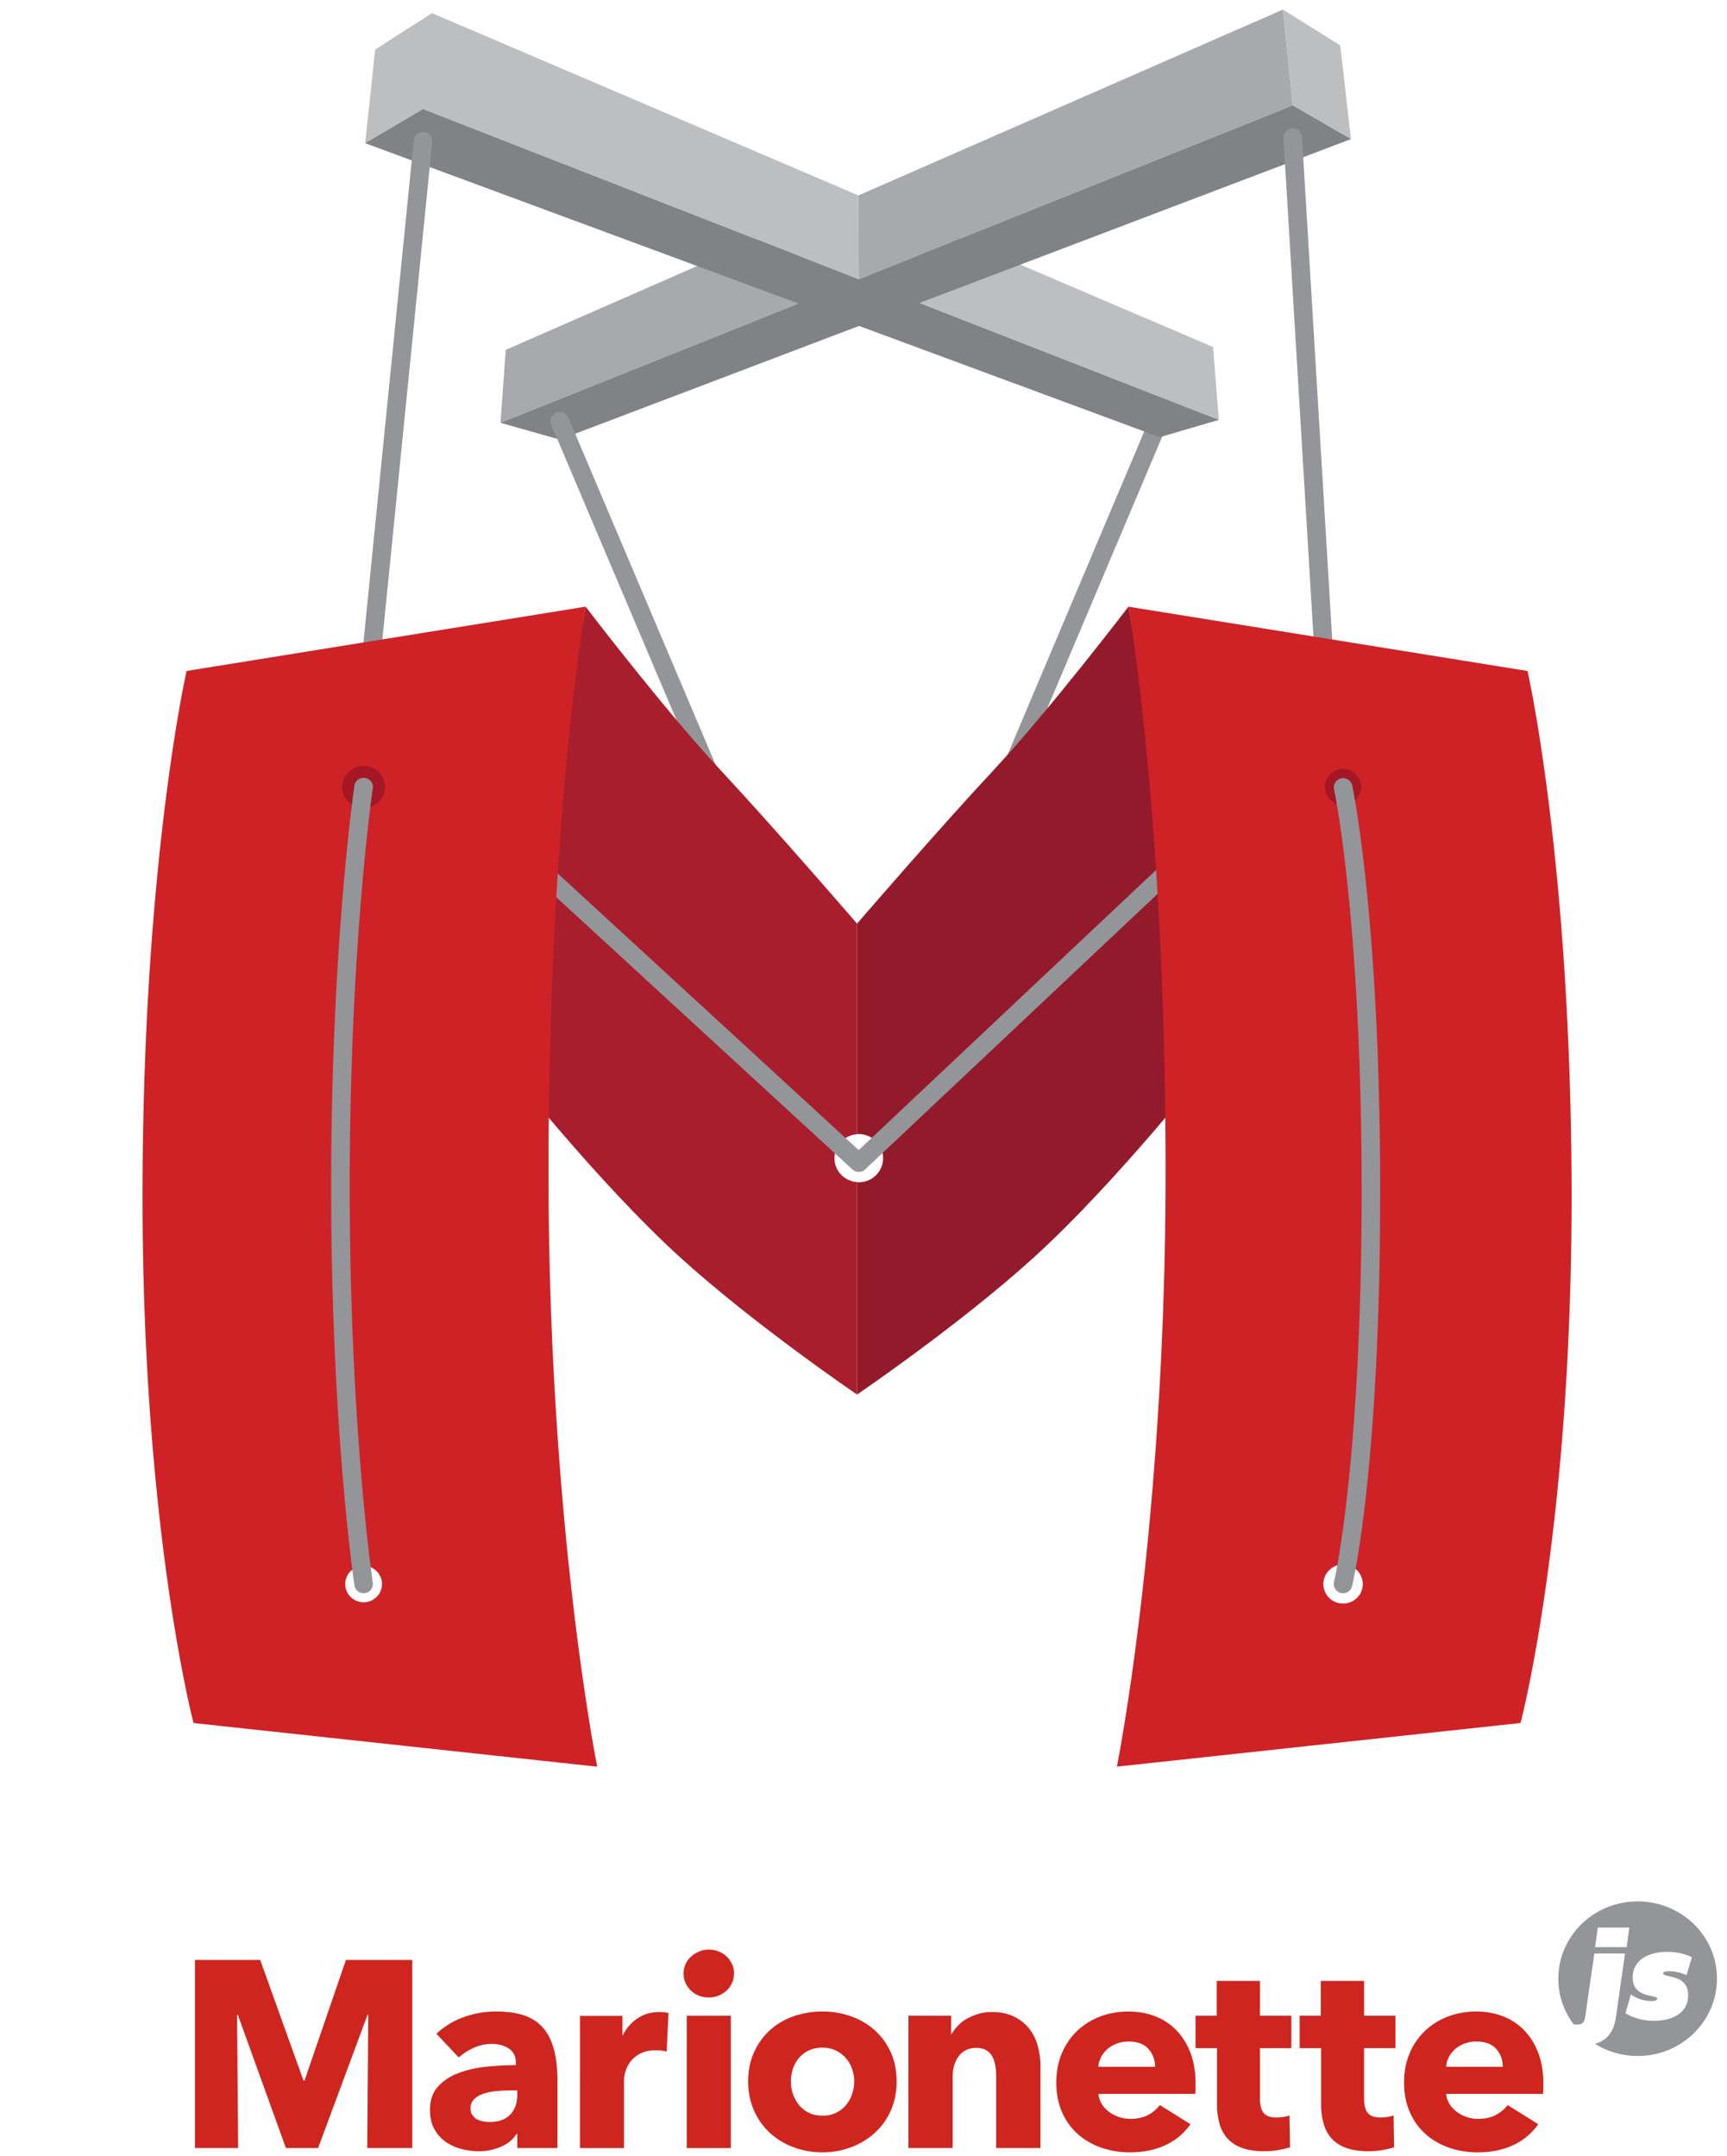
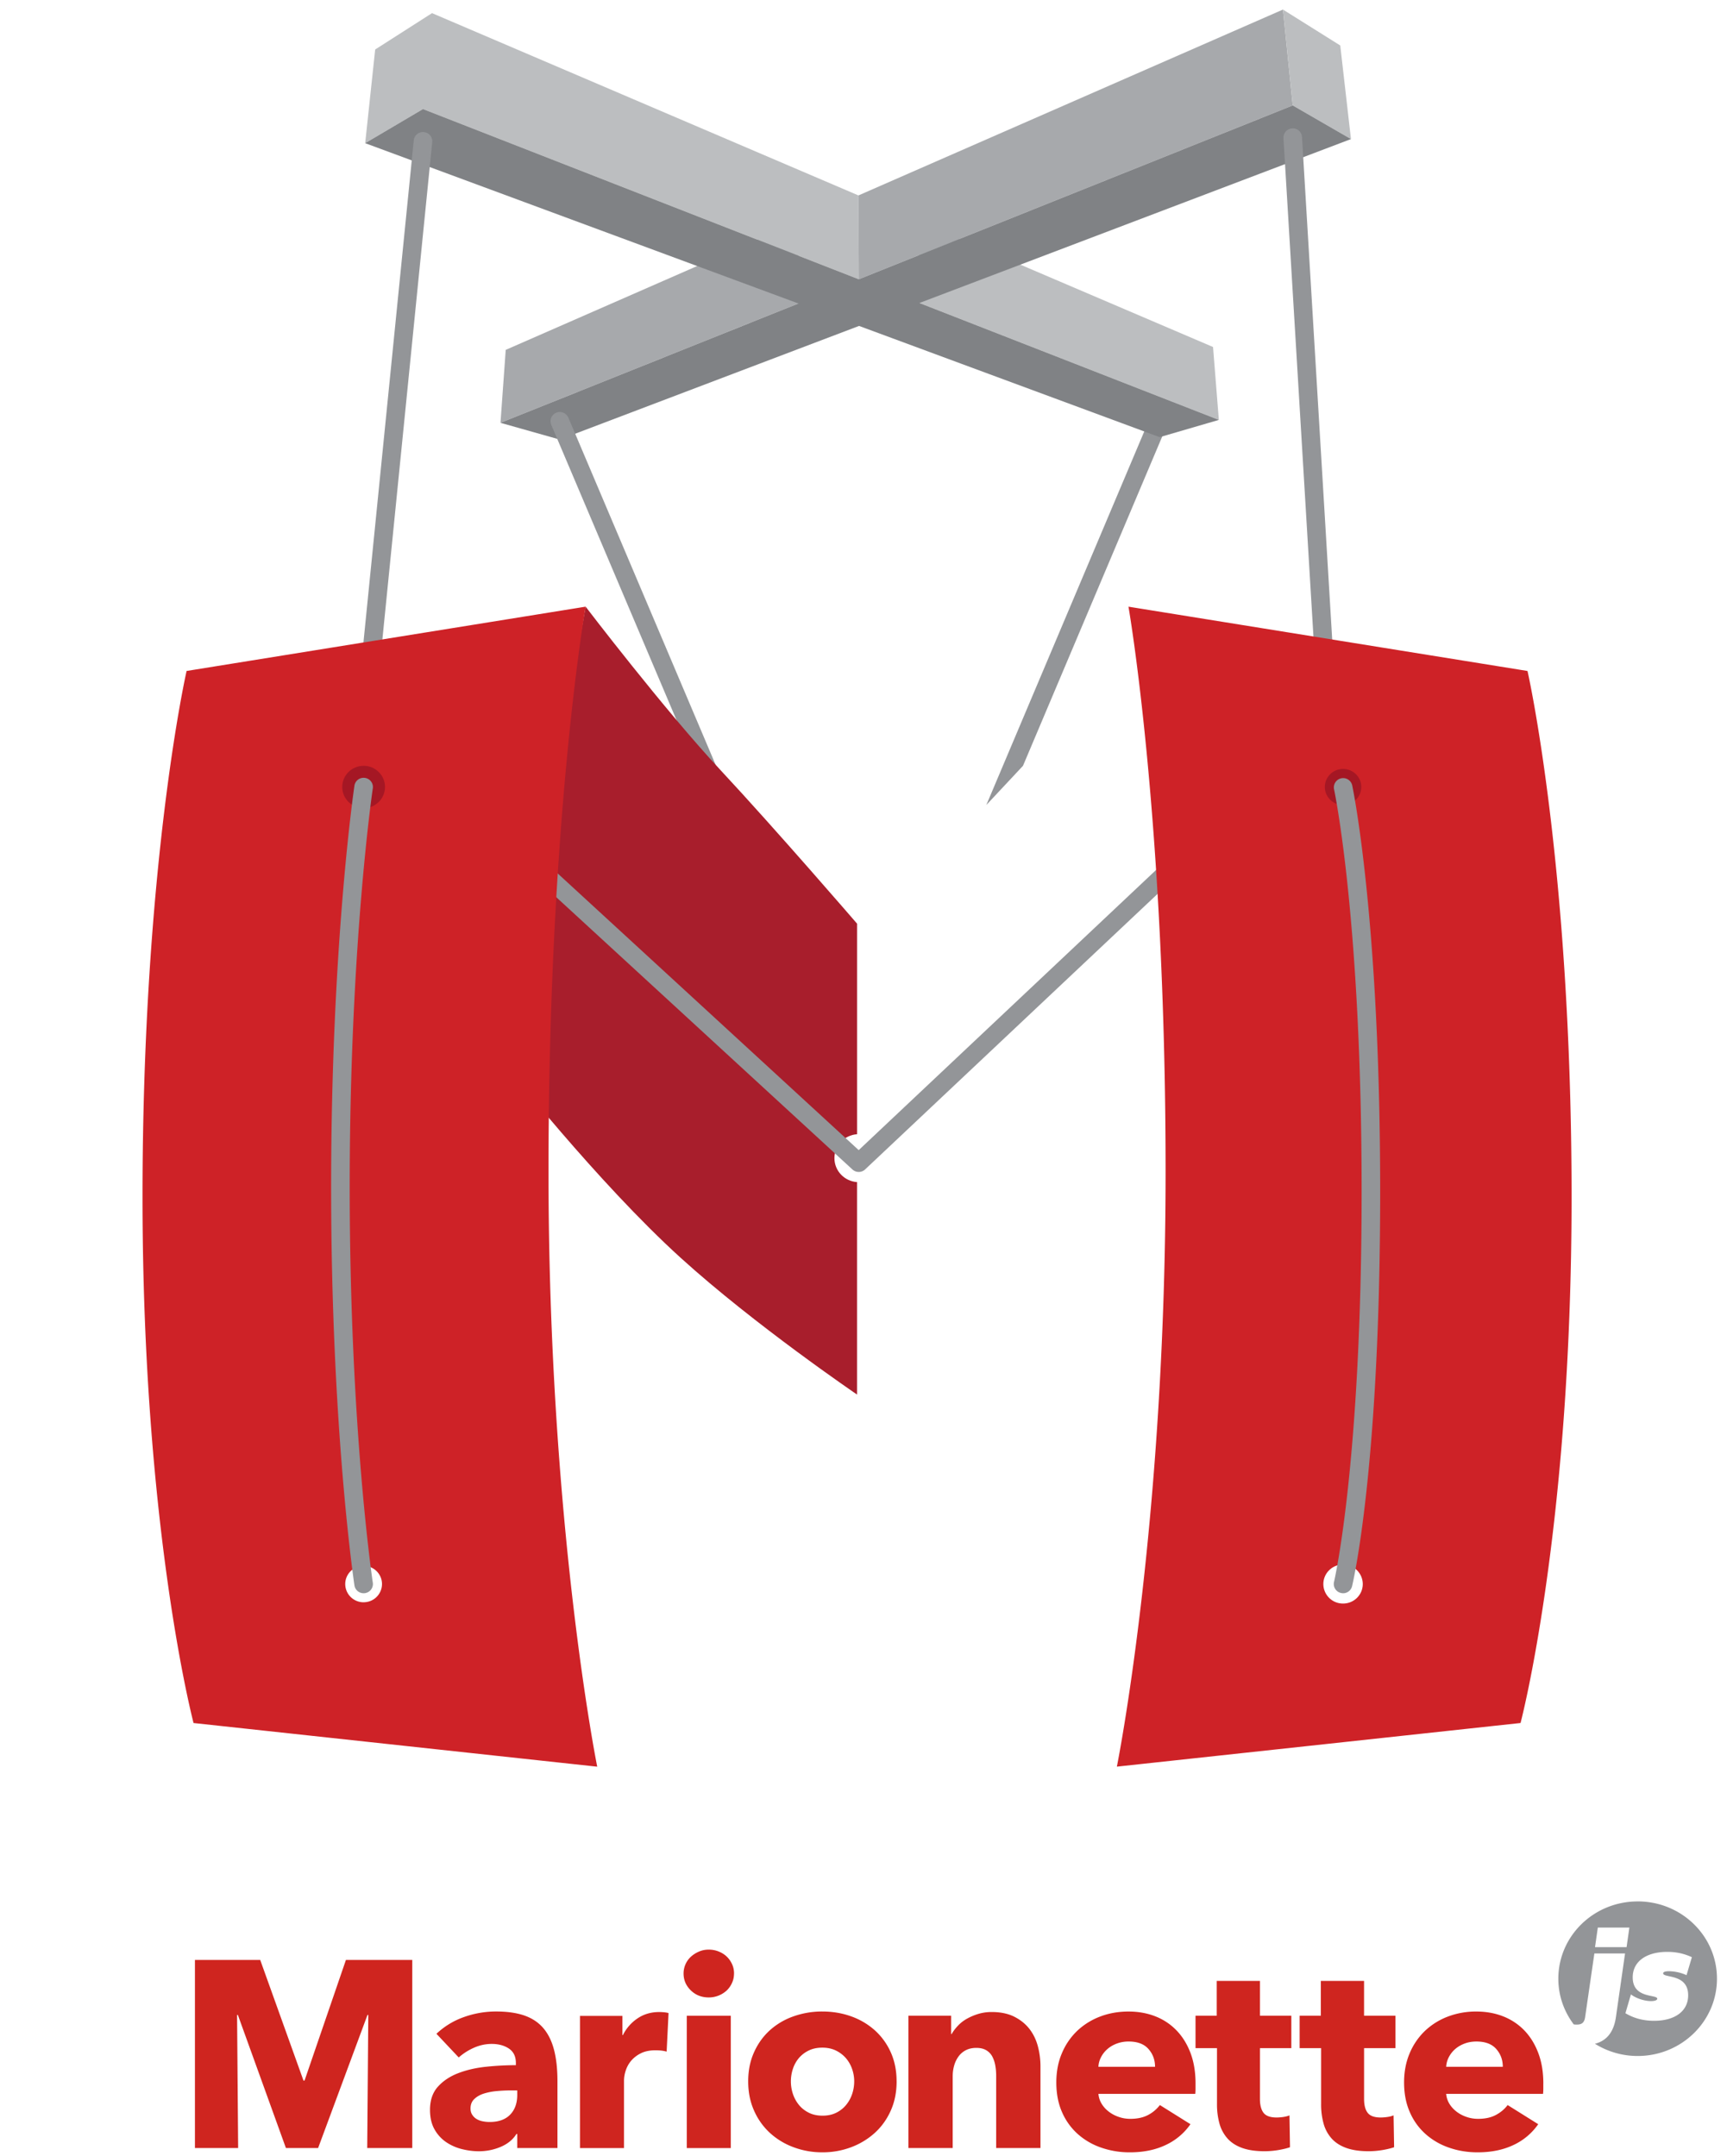
<svg xmlns="http://www.w3.org/2000/svg" width="177" height="221" viewBox="0 0 177 221">
  <g fill="none" fill-rule="evenodd">
    <g transform="translate(13.344)">
      <path d="M87.743 82.508l16.89-39.95c.2-.48.76-.707 1.243-.506a.94.94 0 0 1 .51 1.233L91.502 78.487l-3.76 4.02z" fill="#939598" />
-       <path d="M102.313 62.177S94.23 72.77 88.525 78.89c-5.71 6.122-14.03 15.774-14.03 15.774v21.58c.06-.004.115-.016.175-.016 1.38 0 2.497 1.106 2.497 2.47 0 1.367-1.118 2.473-2.497 2.473-.06 0-.115-.014-.175-.018v21.772s10.478-7.12 18.068-14.008c8.558-7.767 18.07-19.895 18.07-19.895l-8.32-46.843z" fill="#931A2B" />
-       <path d="M68.562 22.69l-.078 8.413-30.533 12.23.537-7.475 30.075-13.17z" fill="#A7A9AC" />
+       <path d="M68.562 22.69l-.078 8.413-30.533 12.23.537-7.475 30.075-13.17" fill="#A7A9AC" />
      <path d="M110.98 35.564l.595 7.472-30.687-11.984-.144-8.41 30.237 12.922zM74.64 20.03l.032 8.593-44.665-17.445.927-9.832L74.64 20.03zM30.934 1.346l-.927 9.832-5.923 3.495 1.024-9.6 5.826-3.727z" fill="#BCBEC0" />
      <path d="M118.147.98l1 9.826-44.475 17.817-.033-8.594L118.146.98z" fill="#A7A9AC" />
      <path d="M124.018 4.66l1.098 9.593-5.968-3.447-1-9.825 5.87 3.68z" fill="#BCBEC0" />
      <path d="M44.03 45.052l-6.08-1.718 30.534-12.23-44.4-16.43 5.923-3.496 44.665 17.445 44.476-17.817 5.968 3.447-44.228 16.8 30.687 11.983-6.065 1.768-30.81-11.4L44.03 45.05z" fill="#808285" />
      <path d="M24.566 69.727c-.032 0-.064 0-.095-.005a.943.943 0 0 1-.852-1.03l5.443-54.31a.942.942 0 0 1 1.04-.843c.522.05.904.512.852 1.028l-5.442 54.31a.948.948 0 0 1-.944.85zm97.87 0a.948.948 0 0 1-.948-.885l-3.29-54.683a.945.945 0 0 1 .892-.998.94.94 0 0 1 1.008.884l3.287 54.68a.944.944 0 0 1-.89.998c-.02.003-.04.003-.06.003zM58.9 80.656l-15.745-37.12a.942.942 0 0 1 .507-1.235.957.957 0 0 1 1.246.505l17.476 41.2-3.483-3.35z" fill="#939598" />
      <path d="M72.176 118.7c0-1.306 1.024-2.364 2.32-2.455v-21.58s-8.323-9.653-14.03-15.775c-5.706-6.12-13.79-16.713-13.79-16.713l-8.32 46.848s9.51 12.127 18.068 19.894c7.59 6.887 18.07 14.007 18.07 14.007v-21.773c-1.293-.09-2.318-1.15-2.318-2.454z" fill="#A81E2C" />
      <path d="M74.67 120.112a.956.956 0 0 1-.646-.25l-32.77-30.128-.01-2.578 33.42 30.72L107.66 86.79l.133 2.472-32.468 30.588a.945.945 0 0 1-.657.262z" fill="#939598" />
      <path d="M143.21 68.768l-40.897-6.59s3.804 21.657 3.804 57.91c0 36.257-4.993 60.974-4.993 60.974l41.373-4.473s5.23-19.78 5.23-53.914c-.003-34.133-4.518-53.908-4.518-53.908zm-18.904 95.58a2.009 2.009 0 0 1-2.02-2c0-1.102.904-2 2.02-2a2.01 2.01 0 0 1 2.02 2c0 1.104-.903 2-2.02 2zm-81.434-44.261c0-36.253 3.804-57.91 3.804-57.91L5.78 68.767s-4.517 19.776-4.517 53.91c0 34.137 5.23 53.914 5.23 53.914l41.372 4.475c0-.003-4.993-24.72-4.993-60.978zm-18.948 44.13a1.878 1.878 0 0 1-1.885-1.868c0-1.03.843-1.867 1.884-1.867 1.04 0 1.884.836 1.884 1.866a1.876 1.876 0 0 1-1.884 1.866z" fill="#CE2227" />
      <ellipse fill="#A51724" cx="124.306" cy="80.657" rx="1.869" ry="1.85" />
      <path d="M124.308 163.29a.944.944 0 0 1-.222-.028.942.942 0 0 1-.706-1.134c.03-.116 2.828-12.15 2.828-40.017 0-27.922-2.804-41.128-2.832-41.256a.952.952 0 0 1 1.86-.397c.03.13 2.874 13.535 2.874 41.654 0 28.133-2.76 39.96-2.878 40.45a.949.949 0 0 1-.924.73z" fill="#939598" />
      <ellipse fill="#A51724" cx="23.924" cy="80.657" rx="2.192" ry="2.17" />
      <path d="M23.922 163.29a.952.952 0 0 1-.94-.803c-.023-.157-2.388-16.012-2.388-40.867 0-24.855 2.365-40.94 2.388-41.1a.949.949 0 0 1 1.08-.793c.52.075.88.555.803 1.068-.025.16-2.368 16.12-2.368 40.827 0 24.717 2.345 40.434 2.367 40.586.08.51-.28.995-.8 1.072-.048.004-.096.01-.142.01z" fill="#939598" />
    </g>
    <path d="M167.843 194.876c-4.492 0-8.13 3.544-8.13 7.923 0 1.753.59 3.368 1.58 4.68.085.01.18.02.264.02.392 0 .796-.05.9-.748l.95-6.543h3.144l-.938 6.542c-.25 1.734-1.154 2.47-2.15 2.713a8.248 8.248 0 0 0 4.378 1.254c4.49 0 8.13-3.547 8.13-7.922.003-4.378-3.636-7.922-8.127-7.922zm-4.37 4.685l.287-2.007h3.234l-.286 2.008h-3.234zm9.547 4.93c0 1.678-1.42 2.62-3.494 2.62-1.188 0-2.152-.307-2.936-.777l.563-1.93c.523.407 1.383.686 2.06.686.418 0 .64-.105.64-.242 0-.472-2.517.025-2.517-2.185 0-1.69 1.474-2.617 3.547-2.617 1.004 0 1.8.215 2.517.545l-.547 1.843a4.517 4.517 0 0 0-1.787-.405c-.17 0-.61.014-.61.217-.004.505 2.564-.003 2.564 2.246z" fill="#939598" />
    <path d="M37.636 220.15l.11-13.64h-.083l-5.06 13.64h-3.3l-4.923-13.64h-.083l.11 13.64h-4.428v-19.276h6.69l4.434 12.36h.11l4.24-12.36h6.8v19.277h-4.618zm7.094-11.708a7.926 7.926 0 0 1 2.82-1.715 9.722 9.722 0 0 1 3.287-.57c1.154 0 2.13.14 2.928.42.798.282 1.444.72 1.94 1.307.494.59.856 1.334 1.085 2.233.23.898.344 1.966.344 3.2v6.834H53.01v-1.44h-.083c-.348.562-.875 1-1.58 1.307a5.706 5.706 0 0 1-2.297.462c-.55 0-1.118-.075-1.705-.22a5.045 5.045 0 0 1-1.61-.708 3.867 3.867 0 0 1-1.196-1.307c-.312-.542-.468-1.217-.468-2.013 0-.98.27-1.77.812-2.37.54-.6 1.236-1.06 2.09-1.388.853-.327 1.8-.544 2.846-.654a29.99 29.99 0 0 1 3.053-.162v-.22c0-.67-.24-1.164-.715-1.482-.477-.317-1.064-.476-1.76-.476-.643 0-1.262.138-1.857.407a5.95 5.95 0 0 0-1.525.98l-2.284-2.425zm8.278 5.802h-.577c-.493 0-.994.02-1.498.068a6.27 6.27 0 0 0-1.347.258c-.395.128-.72.312-.977.56-.257.243-.385.565-.385.966 0 .255.06.473.18.652.118.183.27.327.453.436.184.107.394.187.632.23.238.045.468.067.69.067.915 0 1.615-.248 2.103-.748.485-.497.73-1.175.73-2.027l-.002-.46zm15.317-3.976c-.2-.056-.398-.09-.59-.11a6.08 6.08 0 0 0-.565-.025c-.605 0-1.113.11-1.526.326a3.102 3.102 0 0 0-.99.785 2.98 2.98 0 0 0-.536 1.006 3.34 3.34 0 0 0-.164.95v6.954h-4.512V206.61h4.346v1.96h.055a4.433 4.433 0 0 1 1.485-1.698c.642-.438 1.384-.66 2.23-.66.18 0 .36.01.535.027.172.02.315.044.426.08l-.195 3.948zm6.903-8.005c0 .347-.067.668-.207.968-.135.302-.318.56-.548.778a2.697 2.697 0 0 1-1.829.707c-.732 0-1.347-.24-1.842-.723-.494-.48-.743-1.055-.743-1.73a2.328 2.328 0 0 1 .744-1.713c.24-.22.514-.395.826-.53.312-.138.65-.205 1.017-.205.348 0 .683.062 1.003.19.322.127.596.3.826.517.23.218.413.476.55.775.14.298.206.62.206.966zm-4.84 17.888v-13.558h4.51v13.56h-4.51zm21.506-6.831c0 1.106-.202 2.11-.606 3.007-.404.9-.953 1.66-1.65 2.288a7.542 7.542 0 0 1-2.42 1.457 8.267 8.267 0 0 1-2.943.518 8.307 8.307 0 0 1-2.93-.518 7.343 7.343 0 0 1-2.42-1.457 6.8 6.8 0 0 1-1.636-2.288c-.405-.898-.607-1.9-.607-3.007 0-1.106.2-2.106.606-2.997.4-.89.947-1.64 1.634-2.26a7.134 7.134 0 0 1 2.422-1.415 8.706 8.706 0 0 1 2.93-.49c1.044 0 2.025.162 2.942.49a7.291 7.291 0 0 1 2.42 1.415 6.7 6.7 0 0 1 1.65 2.26c.403.888.606 1.888.606 2.997zm-4.346 0a3.82 3.82 0 0 0-.22-1.28 3.362 3.362 0 0 0-.632-1.103 3.261 3.261 0 0 0-1.018-.776c-.403-.198-.872-.298-1.402-.298-.532 0-1 .1-1.403.3a3.1 3.1 0 0 0-1.004.775 3.327 3.327 0 0 0-.606 1.102 4.074 4.074 0 0 0 0 2.558c.138.417.345.796.618 1.132.274.336.615.602 1.02.804.4.2.87.3 1.4.3.533 0 1-.1 1.402-.3a3.05 3.05 0 0 0 1.018-.804c.276-.336.482-.715.62-1.132.137-.417.206-.844.206-1.278zm14.549 6.83v-7.404c0-.382-.033-.745-.097-1.09a3.044 3.044 0 0 0-.316-.913 1.656 1.656 0 0 0-.62-.626c-.266-.153-.6-.23-1.002-.23-.403 0-.756.077-1.06.23a2.126 2.126 0 0 0-.756.64 2.9 2.9 0 0 0-.454.94c-.102.353-.15.722-.15 1.102v7.35h-4.537v-13.56h4.373v1.88h.054c.164-.29.382-.575.647-.856.265-.282.577-.523.935-.723a5.91 5.91 0 0 1 1.17-.49c.42-.125.87-.19 1.348-.19.915 0 1.694.162 2.338.49.642.328 1.16.75 1.553 1.266.396.517.68 1.112.855 1.784a8.05 8.05 0 0 1 .26 2.014v8.386h-4.54zm20.433-6.616v.547c0 .182-.008.352-.025.518h-9.93c.037.383.15.725.344 1.034.19.31.44.577.743.805.302.228.64.405 1.018.53.374.13.766.19 1.168.19.716 0 1.32-.13 1.817-.393a3.606 3.606 0 0 0 1.21-1.02l3.135 1.962a6.35 6.35 0 0 1-2.545 2.136c-1.053.5-2.278.748-3.67.748a8.835 8.835 0 0 1-2.915-.476 7.017 7.017 0 0 1-2.405-1.387 6.416 6.416 0 0 1-1.623-2.247c-.395-.89-.59-1.906-.59-3.05 0-1.106.19-2.11.576-3.007a6.807 6.807 0 0 1 1.568-2.288 7.053 7.053 0 0 1 2.336-1.457c.9-.345 1.87-.518 2.915-.518 1.01 0 1.936.167 2.78.503a6.047 6.047 0 0 1 2.17 1.458c.607.637 1.078 1.408 1.418 2.315.336.903.506 1.94.506 3.1zm-4.15-1.713c0-.708-.227-1.314-.677-1.824-.448-.508-1.122-.763-2.02-.763a3.4 3.4 0 0 0-1.21.205c-.368.136-.69.322-.963.558a2.764 2.764 0 0 0-.66.832 2.386 2.386 0 0 0-.275.993h5.804zm10.75-1.906v5.194c0 .638.125 1.115.372 1.434.248.32.692.478 1.333.478.22 0 .455-.02.702-.055.247-.037.454-.092.62-.163l.054 3.265c-.312.11-.705.205-1.182.287-.478.08-.953.122-1.43.122-.918 0-1.688-.116-2.312-.343-.623-.228-1.123-.556-1.5-.984a3.855 3.855 0 0 1-.81-1.527 7.399 7.399 0 0 1-.248-1.98v-5.732h-2.2v-3.323h2.174v-3.565h4.427v3.566h3.217v3.324h-3.216zm10.673 0v5.194c0 .638.123 1.115.37 1.434.248.32.692.478 1.334.478.22 0 .454-.02.7-.055a2.53 2.53 0 0 0 .62-.163l.055 3.265c-.312.11-.705.205-1.184.287-.478.08-.952.122-1.43.122-.917 0-1.688-.116-2.31-.343-.624-.228-1.124-.556-1.5-.984a3.818 3.818 0 0 1-.81-1.527 7.319 7.319 0 0 1-.248-1.98v-5.732h-2.2v-3.323h2.172v-3.565h4.43v3.566h3.215v3.324h-3.214zm18.37 3.619v.547c0 .182-.01.352-.028.518h-9.93c.038.383.152.725.345 1.034.192.31.44.577.744.805.302.228.64.405 1.017.53.377.13.767.19 1.17.19.715 0 1.32-.13 1.814-.393.496-.264.9-.603 1.212-1.02l3.135 1.962a6.33 6.33 0 0 1-2.543 2.136c-1.055.5-2.28.748-3.67.748-1.027 0-2-.158-2.916-.476a7.04 7.04 0 0 1-2.404-1.387 6.377 6.377 0 0 1-1.622-2.247c-.396-.89-.593-1.906-.593-3.05 0-1.106.194-2.11.578-3.007a6.826 6.826 0 0 1 1.57-2.288 7.023 7.023 0 0 1 2.336-1.457 8.06 8.06 0 0 1 2.914-.518c1.008 0 1.935.167 2.778.503a6.077 6.077 0 0 1 2.173 1.458c.605.637 1.075 1.408 1.415 2.315.338.905.508 1.94.508 3.1zm-4.152-1.713c0-.708-.225-1.314-.673-1.824-.45-.508-1.123-.763-2.022-.763-.44 0-.844.067-1.21.205-.368.136-.69.322-.963.558a2.795 2.795 0 0 0-.66.832 2.384 2.384 0 0 0-.274.993h5.803z" fill="#CF251F" />
  </g>
</svg>